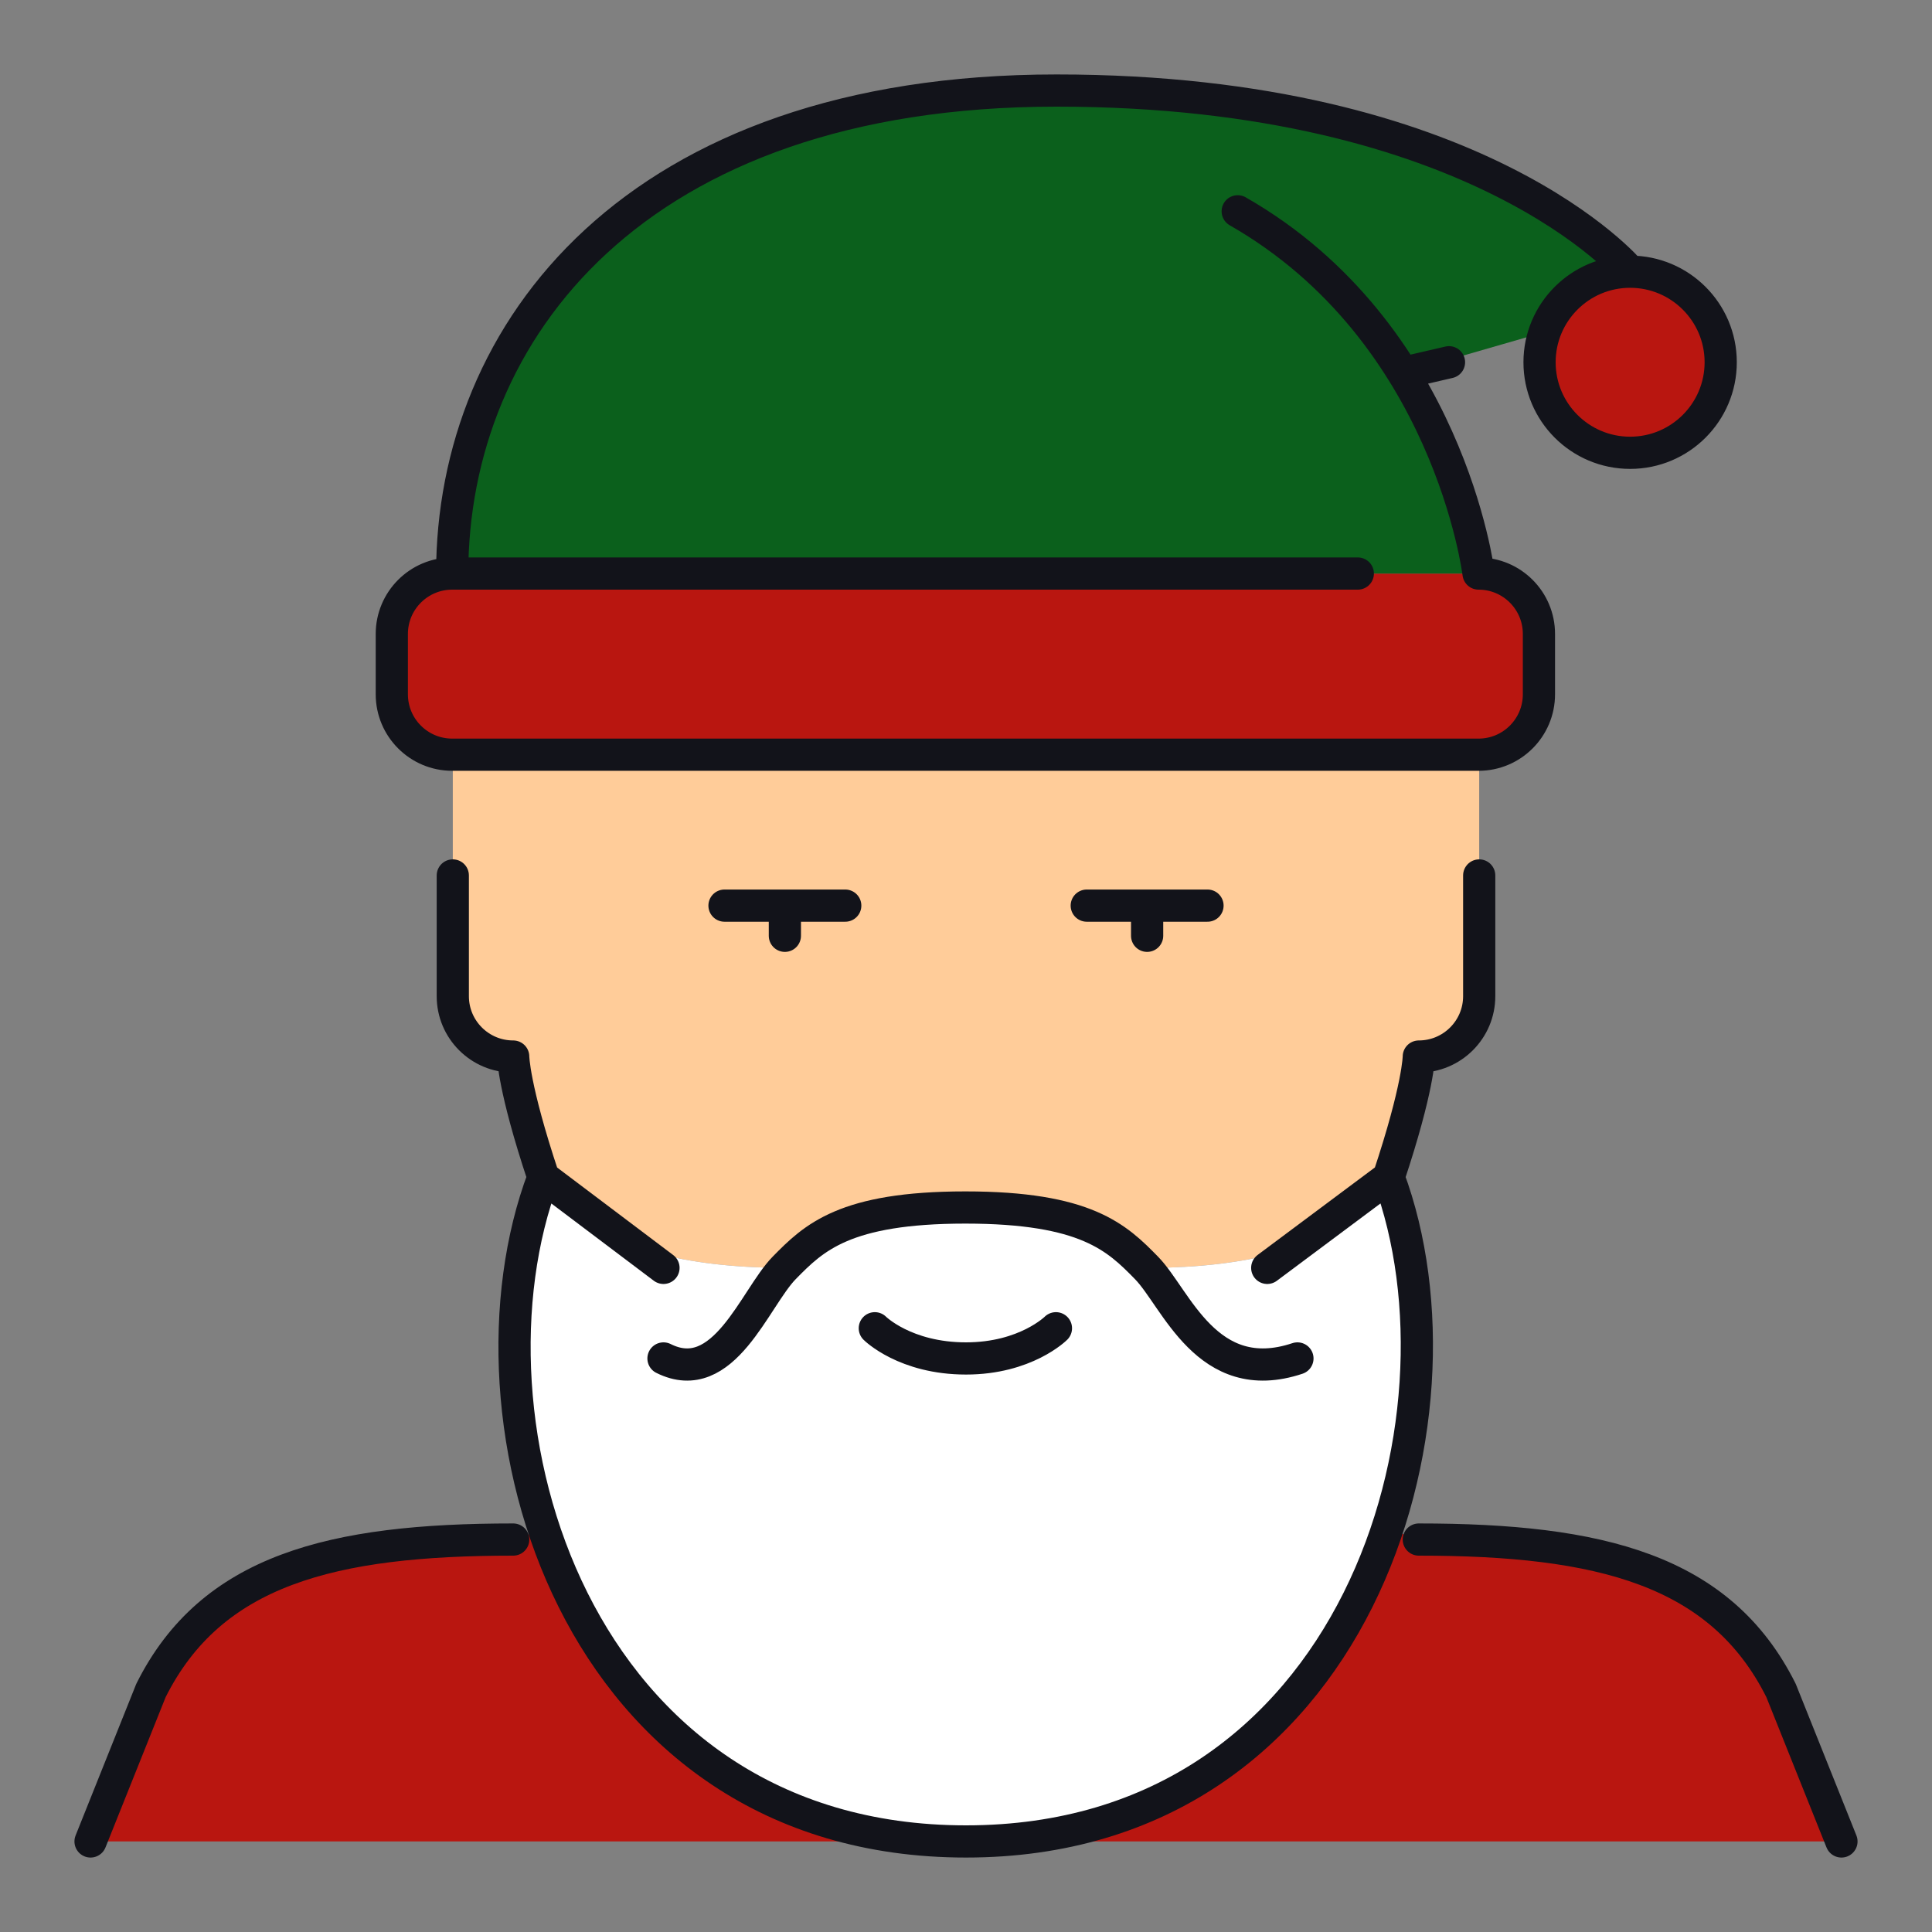
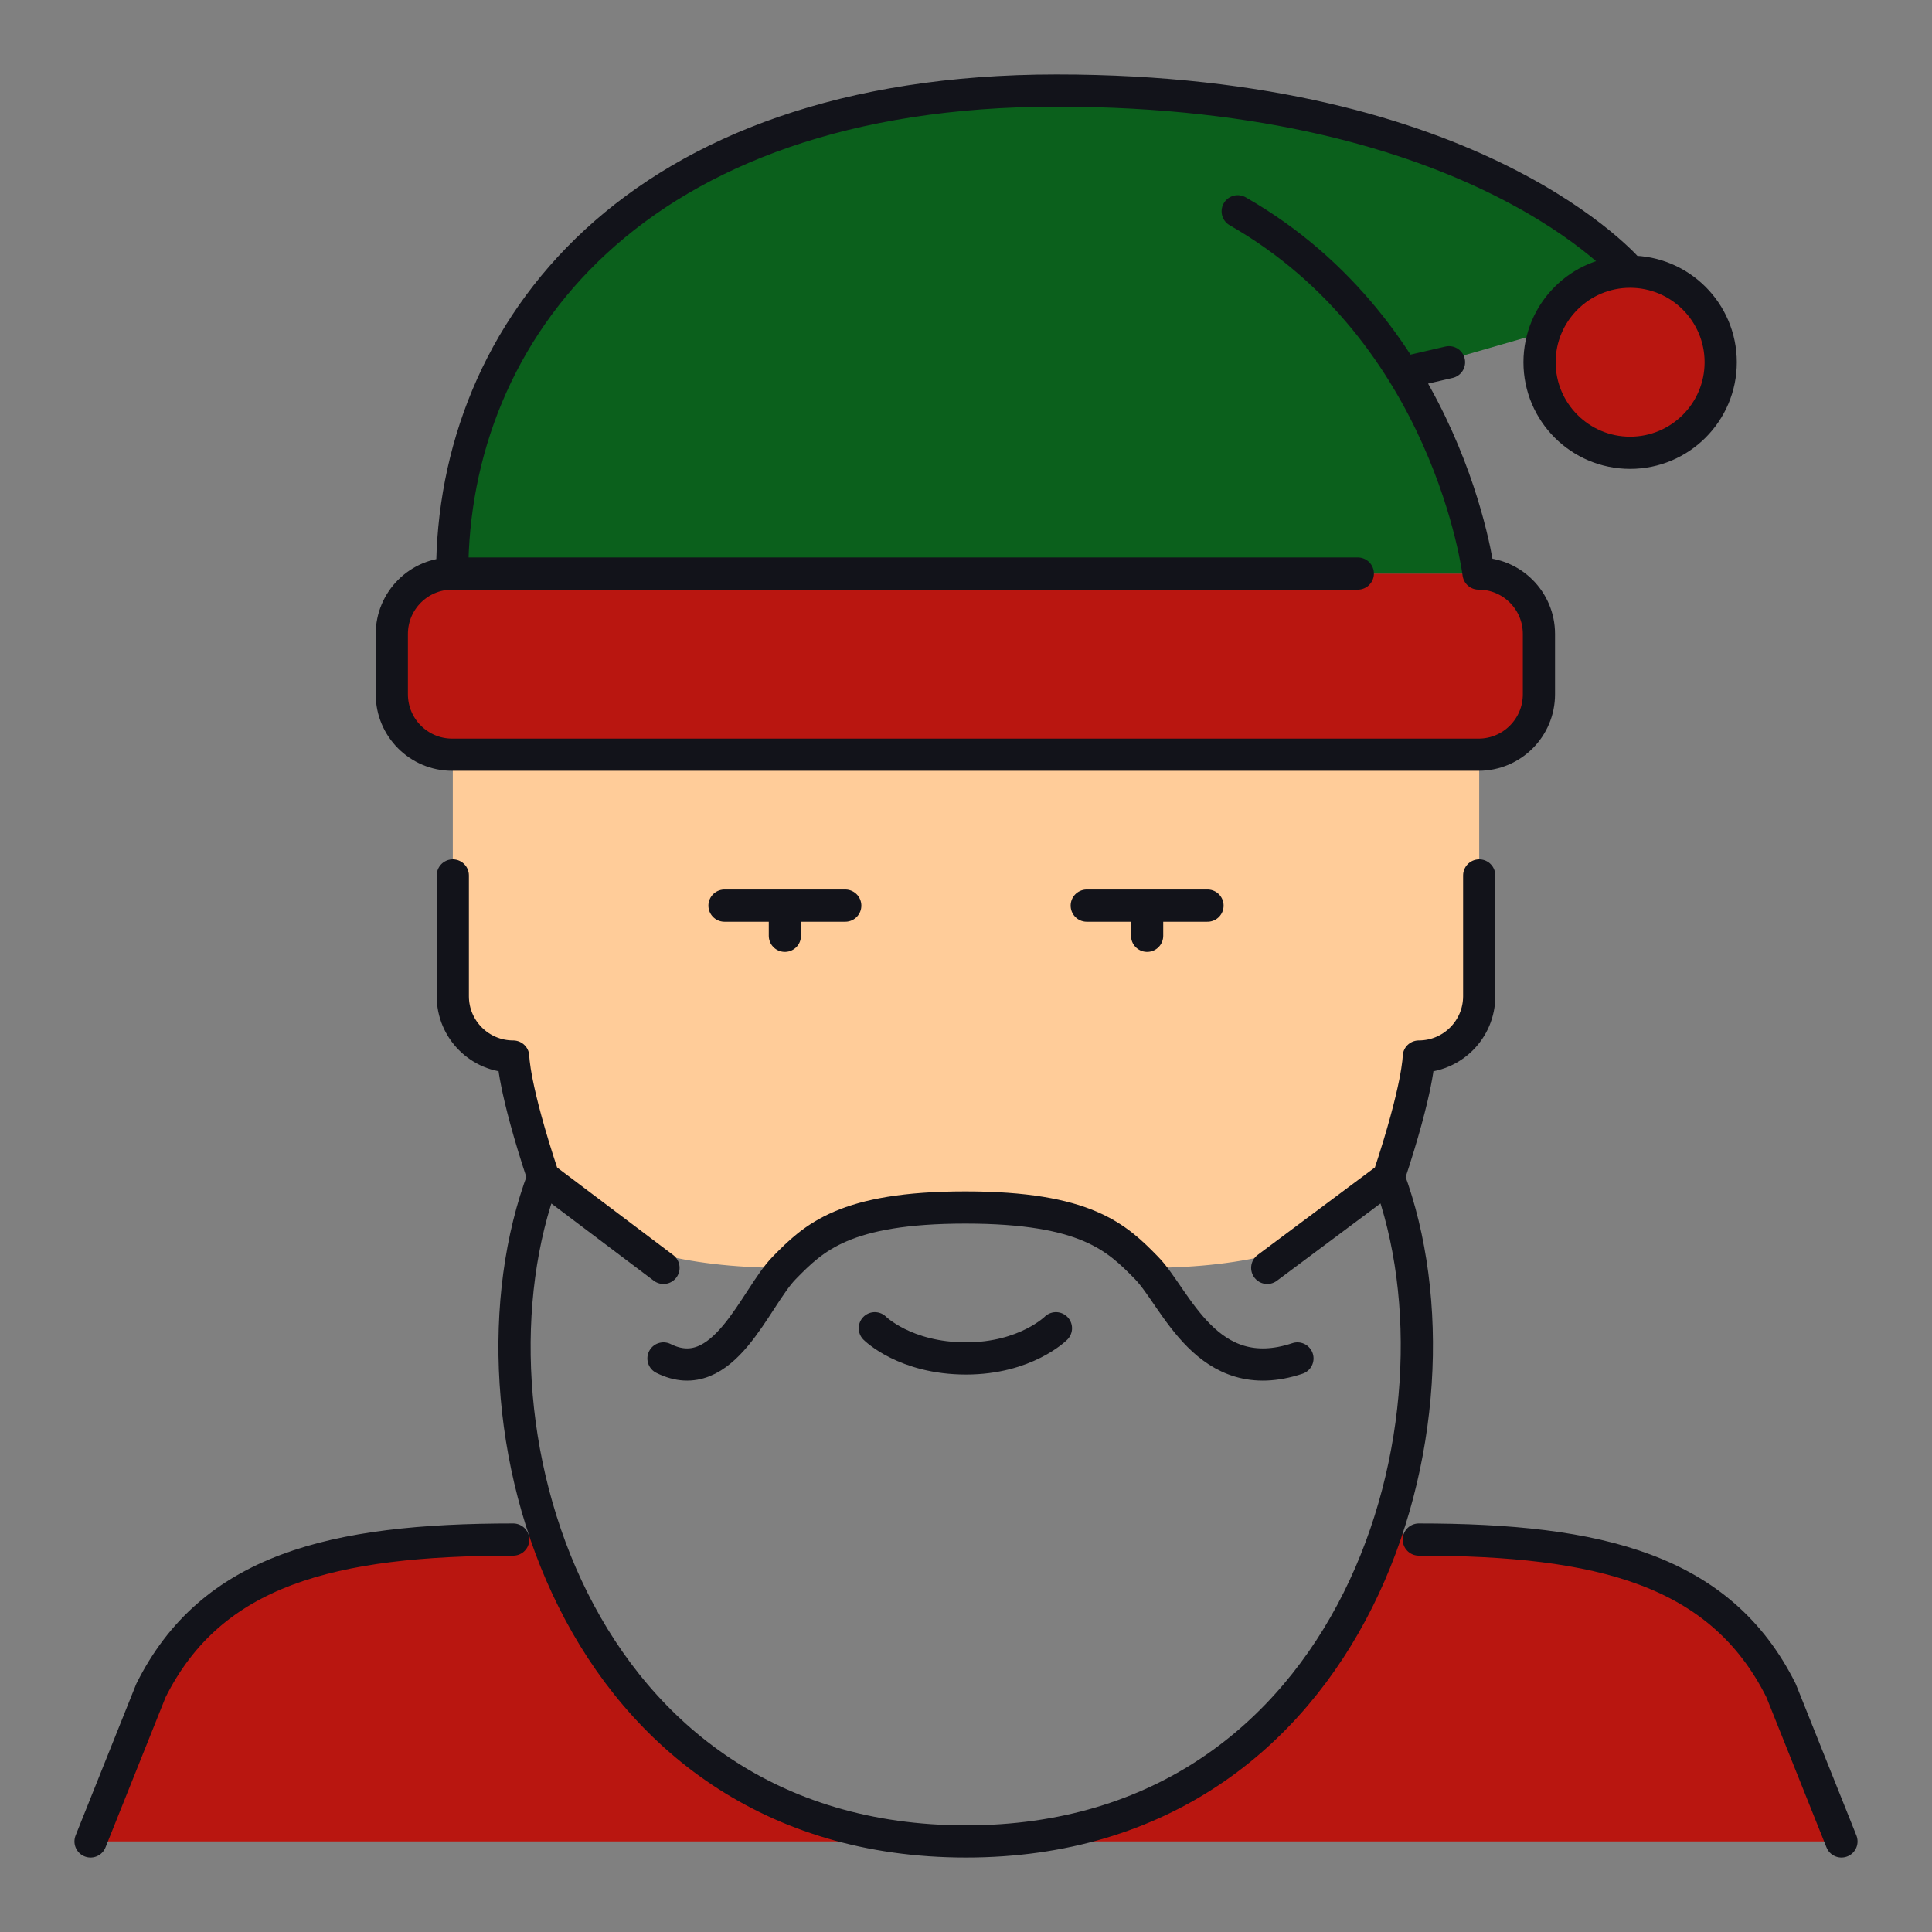
<svg xmlns="http://www.w3.org/2000/svg" width="60" height="60" viewBox="0 0 60 60" fill="none">
  <rect x="0" y="0" width="60" height="60" fill="#808080" stroke="none" />
  <path fill-rule="evenodd" clip-rule="evenodd" d="M55.312 52.5L57.188 57.188H30C37.116 57.188 41.353 52.697 43.078 47.475L44.062 47.812C49.688 47.812 53.438 48.75 55.312 52.5ZM47.794 19.688V21.562C47.794 22.584 46.959 23.428 45.938 23.438H45.919H14.062H14.044C13.012 23.438 12.169 22.594 12.169 21.562V19.688C12.169 18.656 13.012 17.812 14.044 17.812H45.919C46.95 17.812 47.794 18.656 47.794 19.688ZM30 57.188H2.812L4.688 52.5C6.562 48.75 10.312 47.812 15.938 47.812L16.894 47.494C18.628 52.716 22.875 57.188 30 57.188ZM50.625 8.438C52.181 8.438 53.438 9.694 53.438 11.25C53.438 12.806 52.181 14.062 50.625 14.062C49.069 14.062 47.812 12.806 47.812 11.25C47.812 10.922 47.869 10.603 47.981 10.312C48.356 9.216 49.397 8.438 50.625 8.438Z" fill="#B91610" />
  <path fill-rule="evenodd" clip-rule="evenodd" d="M35.625 39.375L35.616 39.384L35.606 39.375C34.688 38.438 33.731 37.5 29.981 37.5C26.231 37.5 25.275 38.438 24.356 39.375C17.812 39.366 16.875 36.562 16.875 36.562C15.938 33.75 15.938 32.812 15.938 32.812C14.906 32.812 14.062 31.969 14.062 30.938V23.438H45.919H45.938V30.938C45.938 31.969 45.094 32.812 44.062 32.812C44.062 32.812 44.062 33.75 43.125 36.562C43.125 36.562 42.188 39.375 35.625 39.375Z" fill="#FFCC99" />
-   <path fill-rule="evenodd" clip-rule="evenodd" d="M35.616 39.384L35.625 39.375C42.188 39.375 43.125 36.562 43.125 36.562C44.288 39.675 44.316 43.762 43.078 47.475C41.353 52.697 37.116 57.187 30 57.187C22.875 57.187 18.628 52.715 16.894 47.494C15.656 43.781 15.694 39.684 16.875 36.562C16.875 36.562 17.813 39.365 24.357 39.375C25.275 38.437 26.232 37.5 29.982 37.5C33.731 37.5 34.688 38.437 35.606 39.375L35.616 39.384Z" fill="white" />
  <path fill-rule="evenodd" clip-rule="evenodd" d="M43.585 11.597C45.544 14.775 45.919 17.813 45.919 17.813H14.044C14.044 10.313 19.688 2.813 32.813 2.813C45.938 2.813 50.625 8.438 50.625 8.438C49.397 8.438 48.356 9.216 47.981 10.313H47.972L43.65 11.559L43.585 11.597Z" fill="#0B601C" />
  <path d="M57.188 57.188L55.312 52.5C53.438 48.75 49.688 47.812 44.062 47.812M43.652 11.562L45 11.25M50.625 8.438C49.072 8.438 47.812 9.697 47.812 11.25C47.812 12.803 49.072 14.062 50.625 14.062C52.178 14.062 53.438 12.803 53.438 11.25C53.438 9.697 52.178 8.438 50.625 8.438ZM50.625 8.438C50.625 8.438 45.938 2.812 32.812 2.812C19.688 2.812 14.043 10.312 14.043 17.812M42.168 17.812H14.043M14.043 17.812C13.008 17.812 12.168 18.652 12.168 19.688V21.562C12.168 22.598 13.008 23.438 14.043 23.438H45.918C46.954 23.438 47.793 22.598 47.793 21.562V19.688C47.793 18.652 46.954 17.812 45.918 17.812C45.918 17.812 45 10.312 38.438 6.562M24.375 29.062V28.125M22.5 28.125H26.25M43.125 36.562L39.355 39.375M43.125 36.562C45.918 44.062 42.168 57.188 30 57.188C17.793 57.188 14.043 44.062 16.875 36.562M43.125 36.562C44.062 33.75 44.062 32.812 44.062 32.812C45.097 32.812 45.938 31.973 45.938 30.938V27.188M20.605 39.375L16.875 36.562M16.875 36.562C15.938 33.75 15.938 32.812 15.938 32.812C14.902 32.812 14.062 31.973 14.062 30.938V27.188M27.168 41.25C27.168 41.25 28.105 42.188 30 42.188C31.855 42.188 32.793 41.25 32.793 41.25M40.293 42.188C37.48 43.125 36.524 40.312 35.605 39.375C34.688 38.438 33.73 37.5 29.98 37.5C26.23 37.5 25.274 38.438 24.355 39.375C23.438 40.312 22.48 43.125 20.605 42.188M35.625 29.062V28.125M33.75 28.125H37.5M2.812 57.188L4.688 52.5C6.562 48.75 10.312 47.812 15.938 47.812" stroke="#12131A" stroke-linecap="round" stroke-linejoin="round" />
</svg>